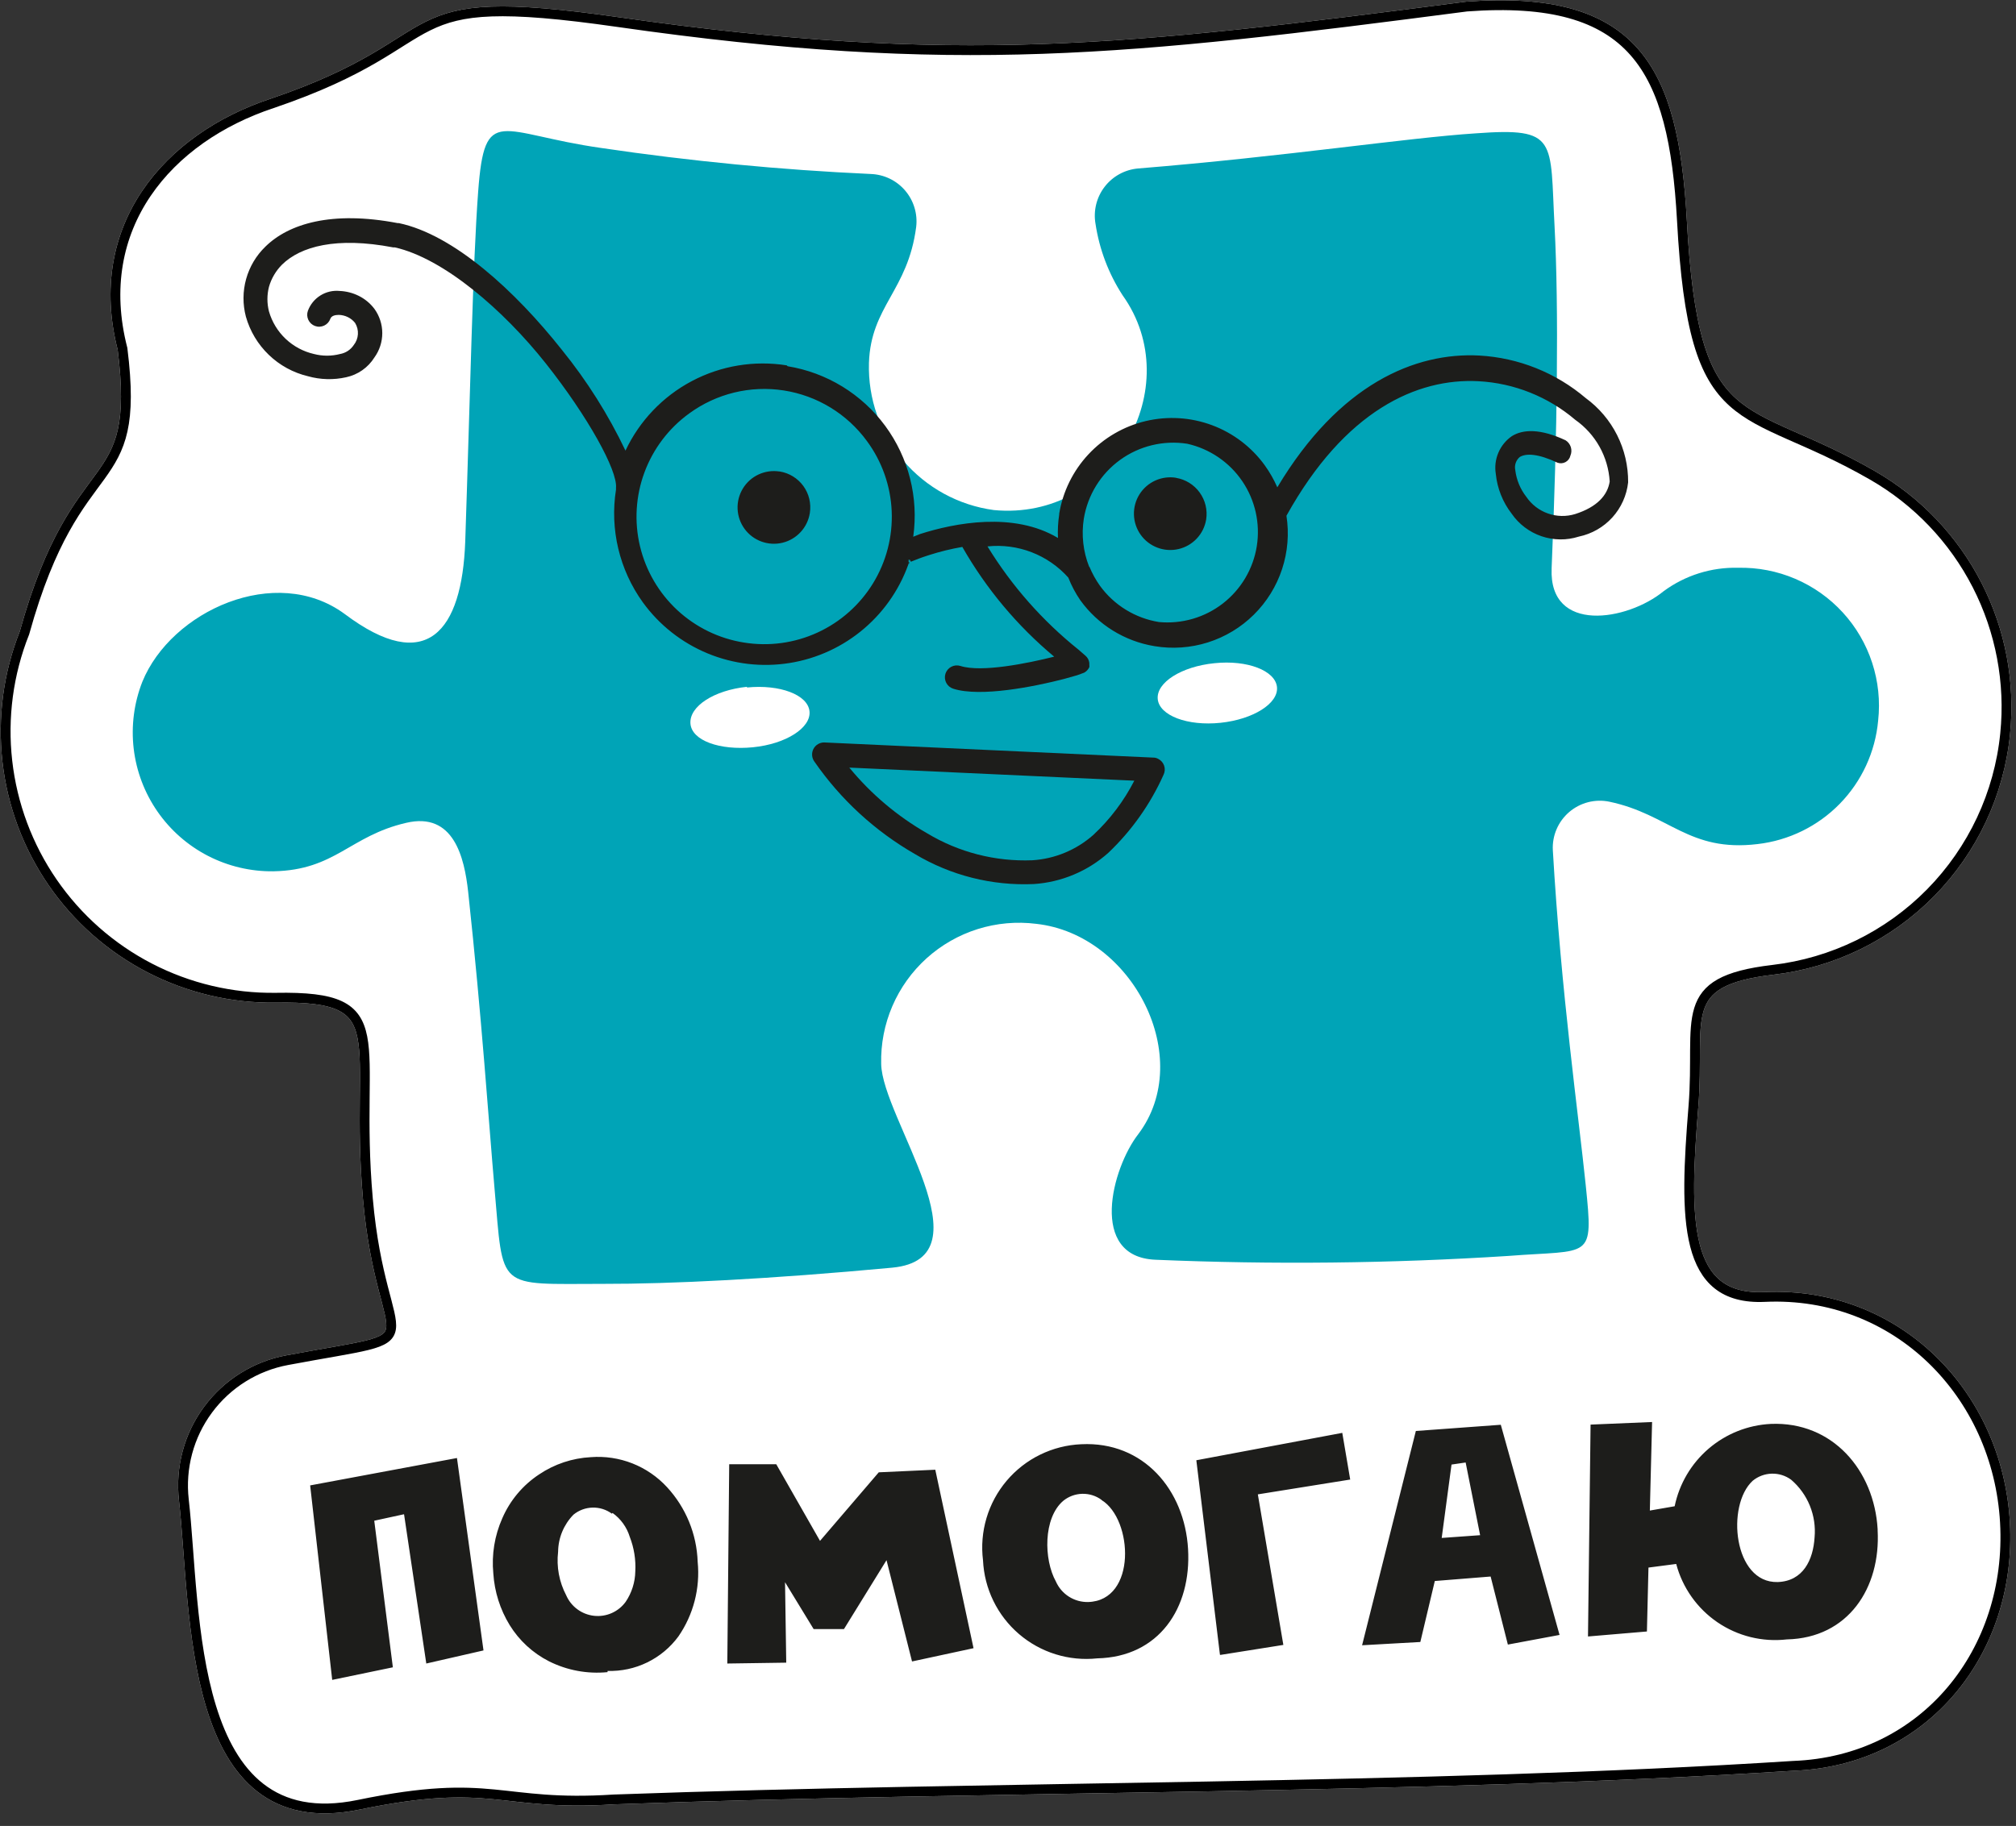
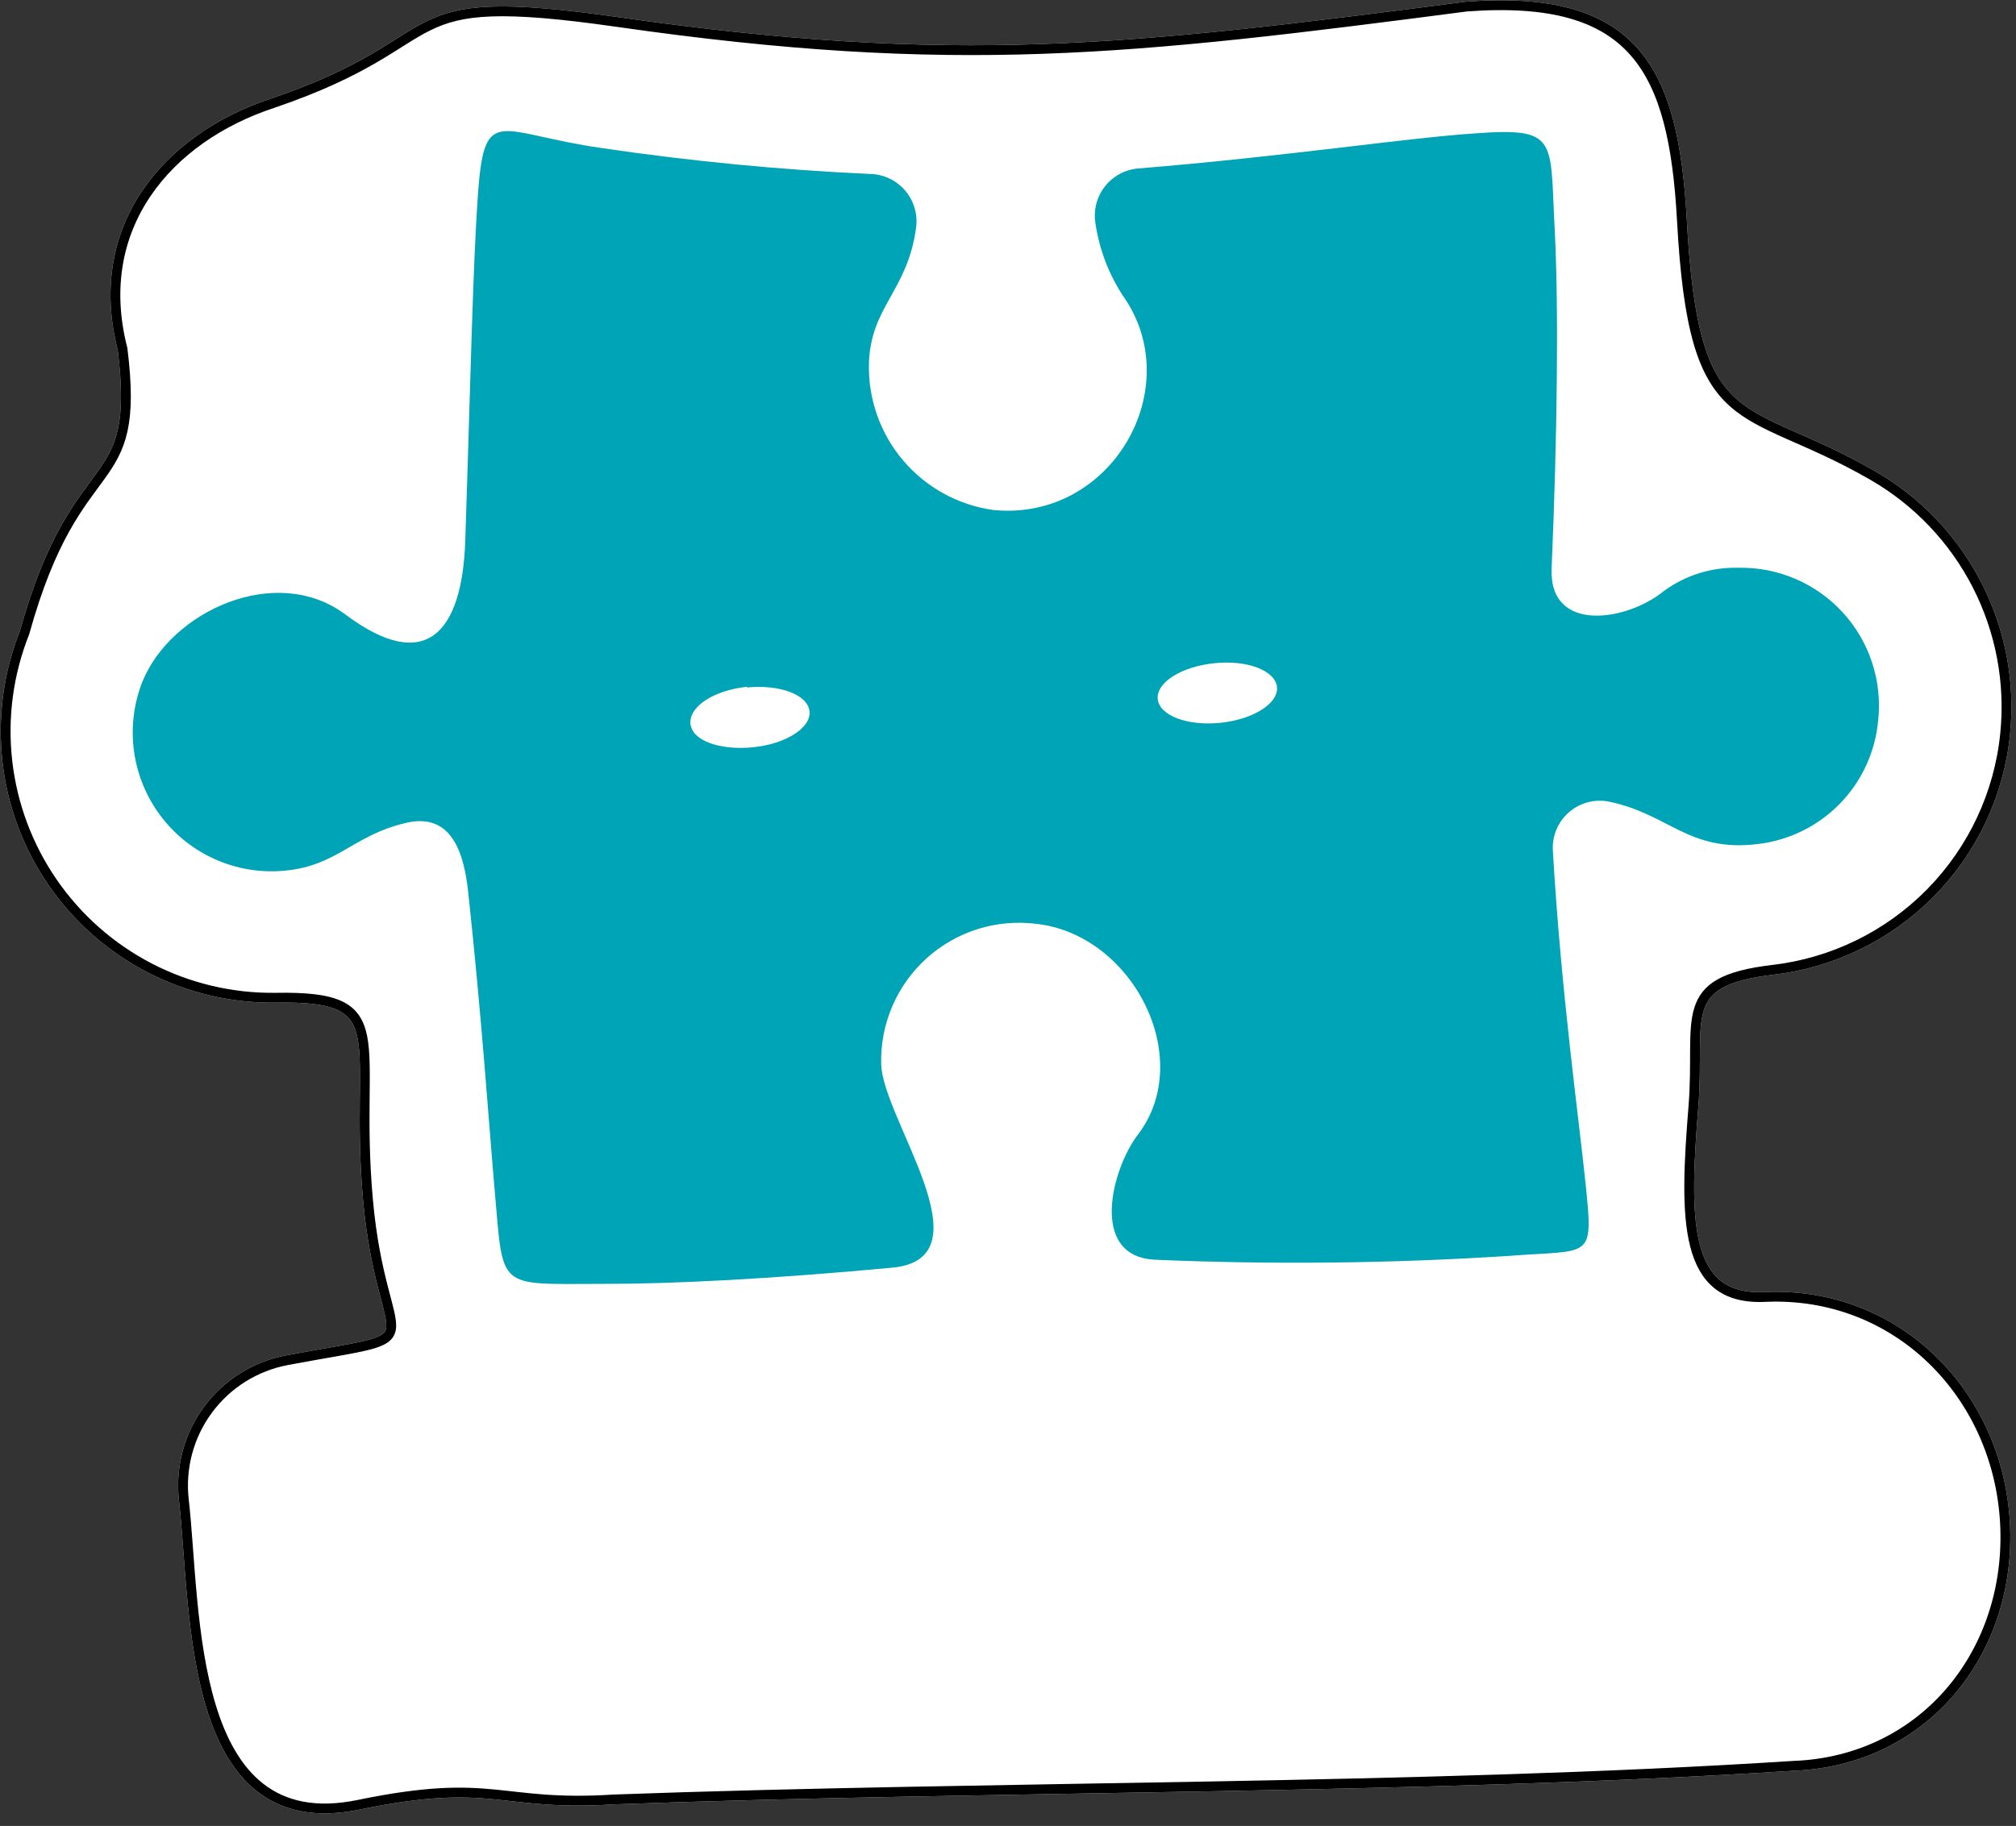
<svg xmlns="http://www.w3.org/2000/svg" width="117" height="106" viewBox="0 0 117 106" fill="none">
  <rect x="0" y="0" width="117" height="106" fill="#333333" stroke="none" />
  <g clip-path="url(#clip0_3191_2658)">
    <path d="M102.42 75.29C110.07 74.94 115.94 80.91 116.36 88.38C116.78 95.85 111.71 102.23 104.07 102.51C82.42 103.9 57.75 103.66 35.63 104.46C28.93 104.89 28.7 103.14 20.81 104.77C10.81 106.83 11.4 93.51 10.67 87.07C10.459 85.21 10.96 83.339 12.074 81.834C13.187 80.329 14.83 79.302 16.67 78.96C25.67 77.27 22.17 78.9 21.35 69.59C20.53 60.28 23.1 57.79 16 57.92C13.458 57.953 10.947 57.36 8.689 56.192C6.431 55.024 4.496 53.317 3.054 51.223C1.613 49.129 0.71 46.712 0.425 44.186C0.14 41.66 0.481 39.103 1.42 36.74C4.5 25.64 8.21 29.07 7.11 20.25C5.29 13.18 9.74 8 15.8 6C26.8 2.26 22.24 -0.67 35.86 1.28C55.46 4.09 65.53 2.93 85.12 0.38C94.87 -0.34 97.12 3.99 97.61 12.76C98.3 25.58 101.1 23.23 108.68 27.6C111.272 29.092 113.378 31.302 114.742 33.963C116.107 36.625 116.672 39.624 116.37 42.6C116.022 46.078 114.495 49.333 112.044 51.825C109.592 54.317 106.362 55.895 102.89 56.3C97.19 56.97 98.69 59.11 98.28 64.22C97.75 70.79 97.67 75.51 102.42 75.29Z" fill="white" stroke="white" stroke-width="0.57" stroke-miterlimit="22.93" />
    <path fill-rule="evenodd" clip-rule="evenodd" d="M90.05 33C89.89 36.8 94.44 36.05 96.55 34.32C97.802 33.398 99.326 32.92 100.88 32.96C102.018 32.936 103.148 33.155 104.194 33.603C105.241 34.051 106.18 34.717 106.948 35.556C107.717 36.396 108.298 37.39 108.651 38.472C109.005 39.554 109.124 40.699 109 41.83C108.835 43.648 108.049 45.353 106.774 46.659C105.499 47.965 103.813 48.791 102 49C98 49.48 96.88 47.27 93.4 46.54C92.991 46.455 92.568 46.465 92.163 46.57C91.758 46.675 91.383 46.871 91.066 47.143C90.749 47.416 90.499 47.757 90.335 48.142C90.171 48.526 90.097 48.943 90.12 49.36C90.6 57.64 91.62 64.8 92.03 68.81C92.48 73.2 92.35 72.53 87.52 72.91C80.709 73.346 73.879 73.419 67.06 73.13C63.16 72.97 64.53 67.81 66.06 65.84C69.39 61.43 65.75 54.25 60.14 53.63C58.998 53.486 57.837 53.59 56.739 53.935C55.641 54.28 54.63 54.859 53.775 55.63C52.921 56.402 52.243 57.35 51.788 58.407C51.333 59.465 51.112 60.609 51.14 61.76C51.19 64.91 57.5 73.05 51.78 73.59C44.71 74.25 38.92 74.54 35.01 74.53C28.76 74.53 29.23 74.97 28.7 68.99C28.36 65.11 27.97 59.17 27.17 51.77C26.95 49.77 26.33 47.11 23.56 47.77C20.29 48.53 19.47 50.51 15.87 50.58C14.549 50.597 13.244 50.289 12.069 49.684C10.895 49.078 9.888 48.193 9.136 47.106C8.384 46.02 7.911 44.765 7.758 43.453C7.606 42.14 7.778 40.81 8.26 39.58C9.93 35.47 16 32.7 20 35.64C24.77 39.23 26.81 36.64 27 31.45C27.29 22.85 27.44 15.26 27.75 11.13C28.13 6 28.98 7.75 34.89 8.59C40.074 9.358 45.294 9.862 50.53 10.1C50.911 10.113 51.286 10.204 51.63 10.369C51.974 10.534 52.28 10.769 52.528 11.059C52.776 11.348 52.962 11.687 53.072 12.052C53.183 12.417 53.216 12.801 53.17 13.18C52.69 16.88 50.54 17.77 50.43 21.07C50.37 23.138 51.077 25.155 52.416 26.732C53.755 28.309 55.63 29.334 57.68 29.61C64.55 30.26 68.95 22.46 65.15 17.14C64.338 15.887 63.803 14.476 63.58 13C63.513 12.624 63.526 12.239 63.616 11.868C63.707 11.497 63.873 11.149 64.106 10.846C64.338 10.543 64.631 10.292 64.966 10.108C65.3 9.925 65.67 9.813 66.05 9.78C74.66 9.08 81.64 8 85.66 7.74C90.44 7.39 89.95 8.12 90.22 13.14C90.47 17.86 90.38 25.22 90.05 32.98V33Z" fill="#00A4B7" />
    <path fill-rule="evenodd" clip-rule="evenodd" d="M70.48 38.5C68.57 38.69 67.1 39.62 67.19 40.58C67.28 41.54 68.92 42.16 70.83 41.96C72.74 41.76 74.21 40.83 74.11 39.88C74.01 38.93 72.39 38.3 70.48 38.5Z" fill="white" />
    <path fill-rule="evenodd" clip-rule="evenodd" d="M43.35 39.87C41.44 40.07 40 41 40.07 42C40.14 43 41.79 43.57 43.7 43.38C45.61 43.19 47.08 42.25 46.98 41.29C46.88 40.33 45.26 39.72 43.35 39.91V39.87Z" fill="white" />
-     <path d="M45.71 21.26C47.978 21.63 50.011 22.873 51.374 24.723C52.736 26.574 53.32 28.884 53 31.16L53.4 31C55.4 30.36 58.83 29.69 61.4 31.23C61.379 30.779 61.402 30.327 61.47 29.88C61.476 29.864 61.476 29.846 61.47 29.83C61.682 28.536 62.273 27.334 63.167 26.376C64.061 25.417 65.219 24.745 66.495 24.443C67.771 24.142 69.107 24.224 70.336 24.681C71.565 25.138 72.631 25.948 73.4 27.01C73.688 27.41 73.932 27.839 74.13 28.29C77.72 22.29 82.13 20.44 85.86 20.64C88.131 20.769 90.297 21.637 92.03 23.11C92.799 23.672 93.422 24.408 93.85 25.258C94.278 26.108 94.497 27.048 94.49 28C94.407 28.76 94.085 29.474 93.572 30.04C93.058 30.605 92.378 30.994 91.63 31.15C90.923 31.376 90.163 31.368 89.46 31.129C88.758 30.889 88.152 30.43 87.73 29.82C87.213 29.152 86.894 28.351 86.81 27.51C86.742 27.094 86.794 26.668 86.959 26.281C87.123 25.893 87.394 25.56 87.74 25.32C88.39 24.91 89.41 24.88 90.86 25.56C91.005 25.651 91.112 25.79 91.164 25.953C91.215 26.117 91.207 26.293 91.14 26.45C91.122 26.529 91.088 26.603 91.039 26.668C90.99 26.732 90.928 26.785 90.858 26.824C90.787 26.863 90.708 26.886 90.628 26.892C90.547 26.899 90.466 26.887 90.39 26.86C89.28 26.34 88.58 26.3 88.2 26.53C88.092 26.621 88.01 26.74 87.965 26.874C87.919 27.008 87.91 27.152 87.94 27.29C88.008 27.855 88.229 28.391 88.58 28.84C88.884 29.289 89.324 29.628 89.835 29.808C90.346 29.988 90.902 30 91.42 29.84C92.7 29.43 93.3 28.74 93.42 27.95C93.377 27.241 93.175 26.551 92.829 25.931C92.483 25.312 92.001 24.778 91.42 24.37C89.846 23.029 87.875 22.242 85.81 22.13C82.24 21.94 78.05 23.83 74.66 29.94C74.822 30.979 74.734 32.042 74.405 33.04C74.076 34.039 73.514 34.945 72.766 35.684C72.019 36.424 71.106 36.974 70.103 37.292C69.101 37.609 68.037 37.684 67 37.51C65.272 37.226 63.726 36.27 62.7 34.85C62.417 34.438 62.182 33.995 62 33.53C61.418 32.878 60.689 32.374 59.873 32.059C59.058 31.744 58.179 31.628 57.31 31.72C58.713 34.011 60.503 36.041 62.6 37.72L62.99 38.06C63.117 38.166 63.199 38.316 63.22 38.48V38.53V38.6C63.226 38.643 63.226 38.687 63.22 38.73C63.156 38.866 63.051 38.978 62.92 39.05L62.73 39.12L62.51 39.2L61.73 39.42C60.06 39.85 56.91 40.49 55.32 39.98C55.233 39.952 55.153 39.908 55.083 39.849C55.014 39.791 54.957 39.719 54.915 39.638C54.873 39.557 54.848 39.469 54.84 39.379C54.832 39.288 54.842 39.197 54.87 39.11C54.898 39.023 54.942 38.943 55.001 38.873C55.059 38.804 55.131 38.747 55.212 38.705C55.293 38.663 55.381 38.638 55.471 38.63C55.562 38.622 55.653 38.632 55.74 38.66C56.96 39.05 59.63 38.51 61.18 38.12C59.037 36.332 57.232 34.175 55.85 31.75C55.2 31.862 54.558 32.019 53.93 32.22C53.49 32.36 53.12 32.5 52.86 32.61L52.81 32.49C52.313 34.038 51.397 35.418 50.163 36.477C48.93 37.536 47.427 38.233 45.822 38.489C44.216 38.746 42.571 38.553 41.069 37.932C39.566 37.311 38.265 36.286 37.31 34.97C35.946 33.078 35.386 30.724 35.75 28.42V28.32C35.85 27.32 34.12 24.18 31.67 21.09C29.22 18 25.75 15 22.91 14.36H22.81C19.51 13.73 17.44 14.31 16.37 15.36C16.012 15.719 15.75 16.163 15.61 16.65C15.49 17.119 15.49 17.611 15.61 18.08C15.785 18.687 16.119 19.236 16.578 19.671C17.037 20.105 17.604 20.409 18.22 20.55C18.718 20.68 19.242 20.68 19.74 20.55C19.9 20.521 20.053 20.46 20.188 20.371C20.324 20.282 20.44 20.166 20.53 20.03C20.673 19.851 20.757 19.631 20.771 19.403C20.786 19.174 20.729 18.946 20.61 18.75C20.498 18.606 20.354 18.49 20.19 18.41C20.025 18.328 19.844 18.284 19.66 18.28C19.43 18.28 19.23 18.34 19.17 18.51C19.139 18.595 19.092 18.674 19.031 18.741C18.969 18.808 18.896 18.862 18.813 18.901C18.731 18.939 18.642 18.961 18.552 18.965C18.461 18.97 18.37 18.956 18.285 18.925C18.2 18.894 18.121 18.847 18.054 18.786C17.987 18.724 17.933 18.651 17.894 18.568C17.856 18.486 17.834 18.397 17.829 18.307C17.825 18.216 17.839 18.125 17.87 18.04C18.007 17.672 18.262 17.36 18.595 17.152C18.927 16.944 19.319 16.852 19.71 16.89C20.092 16.906 20.467 17.001 20.81 17.17C21.172 17.348 21.487 17.608 21.73 17.93C22.026 18.34 22.186 18.834 22.186 19.34C22.186 19.846 22.026 20.34 21.73 20.75C21.547 21.042 21.308 21.294 21.027 21.491C20.745 21.689 20.426 21.828 20.09 21.9C19.357 22.064 18.594 22.044 17.87 21.84C17.016 21.636 16.232 21.208 15.6 20.599C14.967 19.991 14.508 19.225 14.27 18.38C14.081 17.664 14.086 16.91 14.284 16.197C14.483 15.483 14.868 14.835 15.4 14.32C16.75 12.99 19.25 12.22 23.07 12.95H23.14C26.34 13.62 29.91 16.9 32.61 20.31C34.066 22.108 35.305 24.071 36.3 26.16C37.113 24.432 38.465 23.015 40.153 22.122C41.842 21.229 43.774 20.909 45.66 21.21L45.71 21.26ZM68.28 27.74C67.868 27.668 67.444 27.721 67.062 27.89C66.679 28.06 66.356 28.339 66.133 28.693C65.91 29.047 65.797 29.459 65.809 29.877C65.82 30.295 65.956 30.7 66.198 31.041C66.44 31.382 66.778 31.643 67.169 31.791C67.56 31.94 67.987 31.969 68.394 31.874C68.802 31.78 69.172 31.566 69.458 31.261C69.744 30.956 69.932 30.573 70 30.16C70.087 29.607 69.951 29.043 69.623 28.59C69.296 28.136 68.802 27.831 68.25 27.74H68.28ZM45.23 27.37C44.818 27.308 44.396 27.369 44.019 27.546C43.641 27.723 43.325 28.008 43.109 28.365C42.894 28.722 42.788 29.135 42.807 29.551C42.826 29.968 42.968 30.369 43.214 30.705C43.461 31.041 43.802 31.297 44.194 31.439C44.586 31.582 45.011 31.605 45.416 31.506C45.821 31.407 46.188 31.19 46.469 30.883C46.752 30.576 46.936 30.192 47 29.78C47.086 29.229 46.951 28.665 46.623 28.213C46.295 27.762 45.801 27.459 45.25 27.37H45.23ZM63.23 32.91C63.392 33.298 63.596 33.667 63.84 34.01C64.658 35.134 65.888 35.888 67.26 36.11C68.589 36.235 69.916 35.85 70.971 35.031C72.026 34.213 72.73 33.023 72.939 31.705C73.147 30.386 72.846 29.037 72.096 27.933C71.346 26.829 70.203 26.052 68.9 25.76C67.528 25.547 66.128 25.884 65.004 26.699C63.88 27.514 63.124 28.74 62.9 30.11C62.753 31.051 62.86 32.014 63.21 32.9L63.23 32.91ZM65.83 45.32L49.29 44.56C50.549 46.093 52.078 47.385 53.8 48.37C55.64 49.479 57.764 50.024 59.91 49.94C61.221 49.858 62.467 49.34 63.45 48.47C64.42 47.566 65.226 46.5 65.83 45.32ZM47.83 43.1L66.93 43.98C67.028 43.978 67.125 44.002 67.21 44.05C67.374 44.13 67.5 44.271 67.56 44.444C67.62 44.616 67.609 44.806 67.53 44.97C66.767 46.679 65.677 48.221 64.32 49.51C63.122 50.577 61.601 51.214 60 51.32C57.579 51.429 55.179 50.824 53.1 49.58C50.783 48.248 48.791 46.417 47.27 44.22C47.191 44.115 47.143 43.989 47.132 43.858C47.121 43.727 47.148 43.595 47.208 43.478C47.269 43.361 47.361 43.263 47.475 43.196C47.588 43.13 47.718 43.096 47.85 43.1H47.83ZM52.73 32.49V32.62L52.78 32.74C52.773 32.657 52.773 32.573 52.78 32.49H52.73ZM50.31 25.6C49.155 24.021 47.419 22.966 45.486 22.666C43.553 22.366 41.58 22.846 40 24C38.815 24.858 37.911 26.049 37.402 27.421C36.893 28.793 36.803 30.285 37.142 31.709C37.482 33.132 38.235 34.423 39.308 35.419C40.381 36.414 41.725 37.069 43.17 37.3C44.622 37.536 46.111 37.334 47.448 36.719C48.784 36.105 49.907 35.106 50.674 33.851C51.44 32.595 51.815 31.139 51.75 29.67C51.685 28.2 51.184 26.783 50.31 25.6Z" fill="#1D1D1B" />
-     <path d="M23.45 87.91L24.74 96.57L28.06 95.81L26.52 84.64L18 86.23L19.28 97.52L22.8 96.79L21.72 88.28L23.42 87.91H23.45ZM35.26 97.07C34.09 97.186 32.911 96.967 31.86 96.44C30.922 95.962 30.133 95.236 29.58 94.34C29.024 93.432 28.698 92.402 28.63 91.34C28.525 90.246 28.704 89.144 29.15 88.14C29.6 87.1 30.344 86.213 31.29 85.59C32.181 84.991 33.218 84.646 34.29 84.59C35.11 84.527 35.934 84.651 36.7 84.952C37.465 85.254 38.153 85.725 38.71 86.33C39.805 87.516 40.437 89.056 40.49 90.67C40.641 92.2 40.244 93.735 39.37 95C38.898 95.641 38.277 96.158 37.561 96.506C36.846 96.855 36.056 97.024 35.26 97V97.07ZM35.51 87.87C35.184 87.631 34.788 87.507 34.385 87.518C33.981 87.529 33.592 87.674 33.28 87.93C32.718 88.506 32.399 89.276 32.39 90.08C32.288 90.951 32.452 91.833 32.86 92.61C33.001 92.933 33.224 93.213 33.508 93.422C33.791 93.631 34.125 93.761 34.475 93.8C34.825 93.838 35.179 93.784 35.501 93.642C35.824 93.499 36.102 93.275 36.31 92.99C36.664 92.467 36.859 91.852 36.87 91.22C36.907 90.538 36.797 89.856 36.55 89.22C36.379 88.659 36.027 88.17 35.55 87.83L35.51 87.87ZM42.21 96.57L42.32 85H45.05L47.59 89.45L51 85.47L54.28 85.32L56.5 95.68L52.93 96.45L51.45 90.57L48.98 94.57H47.22L45.56 91.85L45.63 96.52L42.21 96.57ZM63.68 96.27C62.866 96.357 62.043 96.276 61.262 96.033C60.48 95.79 59.757 95.39 59.136 94.857C58.515 94.324 58.01 93.67 57.651 92.934C57.292 92.199 57.088 91.397 57.05 90.58C56.947 89.757 57.016 88.921 57.252 88.126C57.488 87.331 57.886 86.594 58.422 85.96C58.958 85.327 59.619 84.811 60.364 84.447C61.109 84.082 61.921 83.875 62.75 83.84C66.36 83.66 68.75 86.49 68.95 89.92C69.15 93.35 67.26 96.19 63.68 96.27ZM63.93 87.07C63.604 86.831 63.209 86.707 62.805 86.718C62.401 86.729 62.012 86.874 61.7 87.13C60.54 88.13 60.57 90.53 61.28 91.81C61.44 92.171 61.702 92.476 62.035 92.688C62.368 92.9 62.756 93.008 63.15 93C65.98 92.92 65.76 88.2 63.93 87.08V87.07ZM70.83 96.07L74.48 95.49L73 86.75L78.36 85.89L77.9 83.18L69.43 84.77L70.8 96.06L70.83 96.07ZM82.18 83.07L87.1 82.71L90.51 94.91L87.51 95.47L86.51 91.52L83.27 91.78L82.43 95.32L79.05 95.51L82.17 83.07H82.18ZM85.06 84.9L84.24 85.02L83.67 89.28L85.9 89.12L85.06 84.9ZM105.31 89.25C105.23 90.56 104.64 91.79 103.17 91.84C100.6 91.91 100.17 87.38 101.72 85.96C102.032 85.704 102.421 85.559 102.825 85.548C103.228 85.537 103.624 85.661 103.95 85.9C104.428 86.309 104.8 86.827 105.037 87.41C105.274 87.993 105.367 88.624 105.31 89.25ZM108.97 88.77C108.77 85.35 106.35 82.51 102.77 82.66C101.442 82.726 100.173 83.231 99.163 84.096C98.153 84.961 97.459 86.138 97.19 87.44L95.75 87.69L95.88 82.55L92.31 82.7L92.16 95L95.58 94.71L95.67 91L97.28 90.79C97.645 92.169 98.495 93.371 99.674 94.176C100.853 94.98 102.282 95.333 103.7 95.17C107.27 95.09 109.15 92.17 108.97 88.84V88.77Z" fill="#1D1D1B" />
    <path d="M102.42 75.29C110.07 74.94 115.94 80.91 116.36 88.38C116.78 95.85 111.71 102.23 104.07 102.51C82.42 103.9 57.75 103.66 35.63 104.46C28.93 104.89 28.7 103.14 20.81 104.77C10.81 106.83 11.4 93.51 10.67 87.07C10.459 85.21 10.96 83.339 12.074 81.834C13.187 80.329 14.83 79.302 16.67 78.96C25.67 77.27 22.17 78.9 21.35 69.59C20.53 60.28 23.1 57.79 16 57.92C13.458 57.953 10.947 57.36 8.689 56.192C6.431 55.024 4.496 53.317 3.054 51.223C1.613 49.129 0.71 46.712 0.425 44.186C0.14 41.66 0.481 39.103 1.42 36.74C4.5 25.64 8.21 29.07 7.11 20.25C5.29 13.18 9.74 8 15.8 6C26.8 2.26 22.24 -0.67 35.86 1.28C55.46 4.09 65.53 2.93 85.12 0.38C94.87 -0.34 97.12 3.99 97.61 12.76C98.3 25.58 101.1 23.23 108.68 27.6C111.272 29.092 113.378 31.302 114.742 33.963C116.107 36.625 116.672 39.624 116.37 42.6C116.022 46.078 114.495 49.333 112.044 51.825C109.592 54.317 106.362 55.895 102.89 56.3C97.19 56.97 98.69 59.11 98.28 64.22C97.75 70.79 97.67 75.51 102.42 75.29Z" stroke="black" stroke-width="0.57" stroke-miterlimit="22.93" />
  </g>
  <defs>
    <clipPath id="clip0_3191_2658">
      <rect width="116.74" height="105.27" fill="white" />
    </clipPath>
  </defs>
</svg>